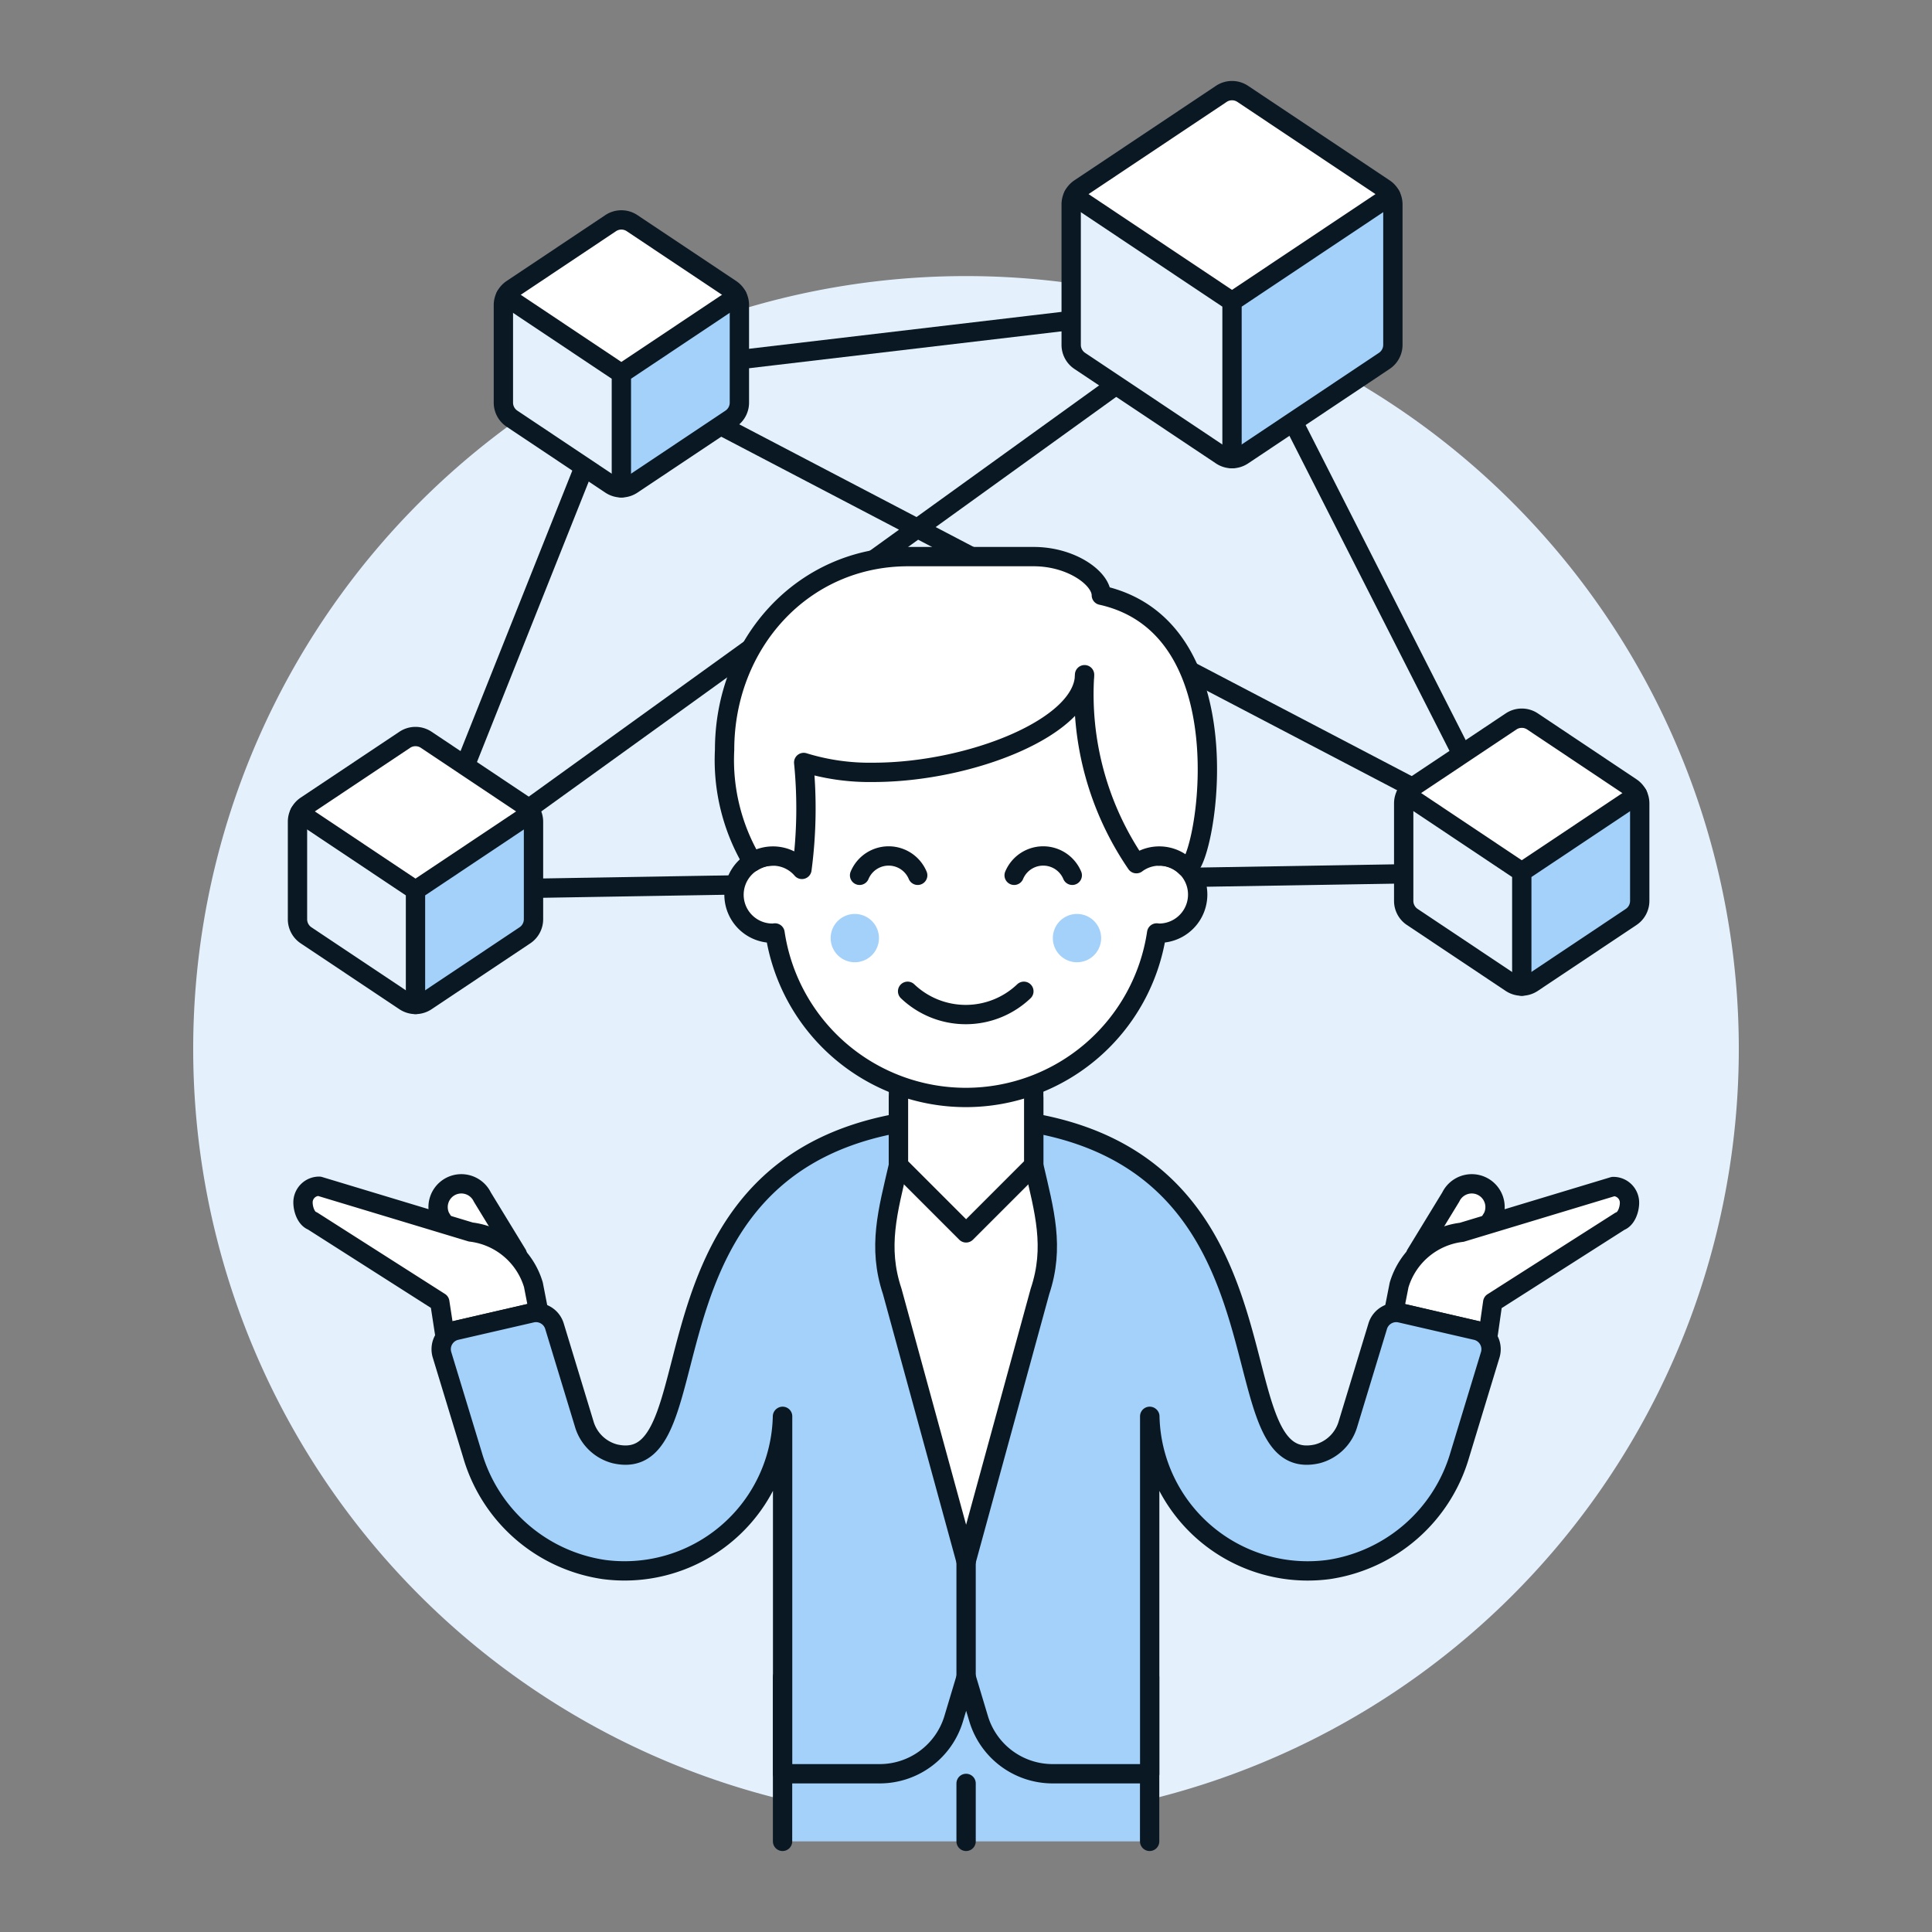
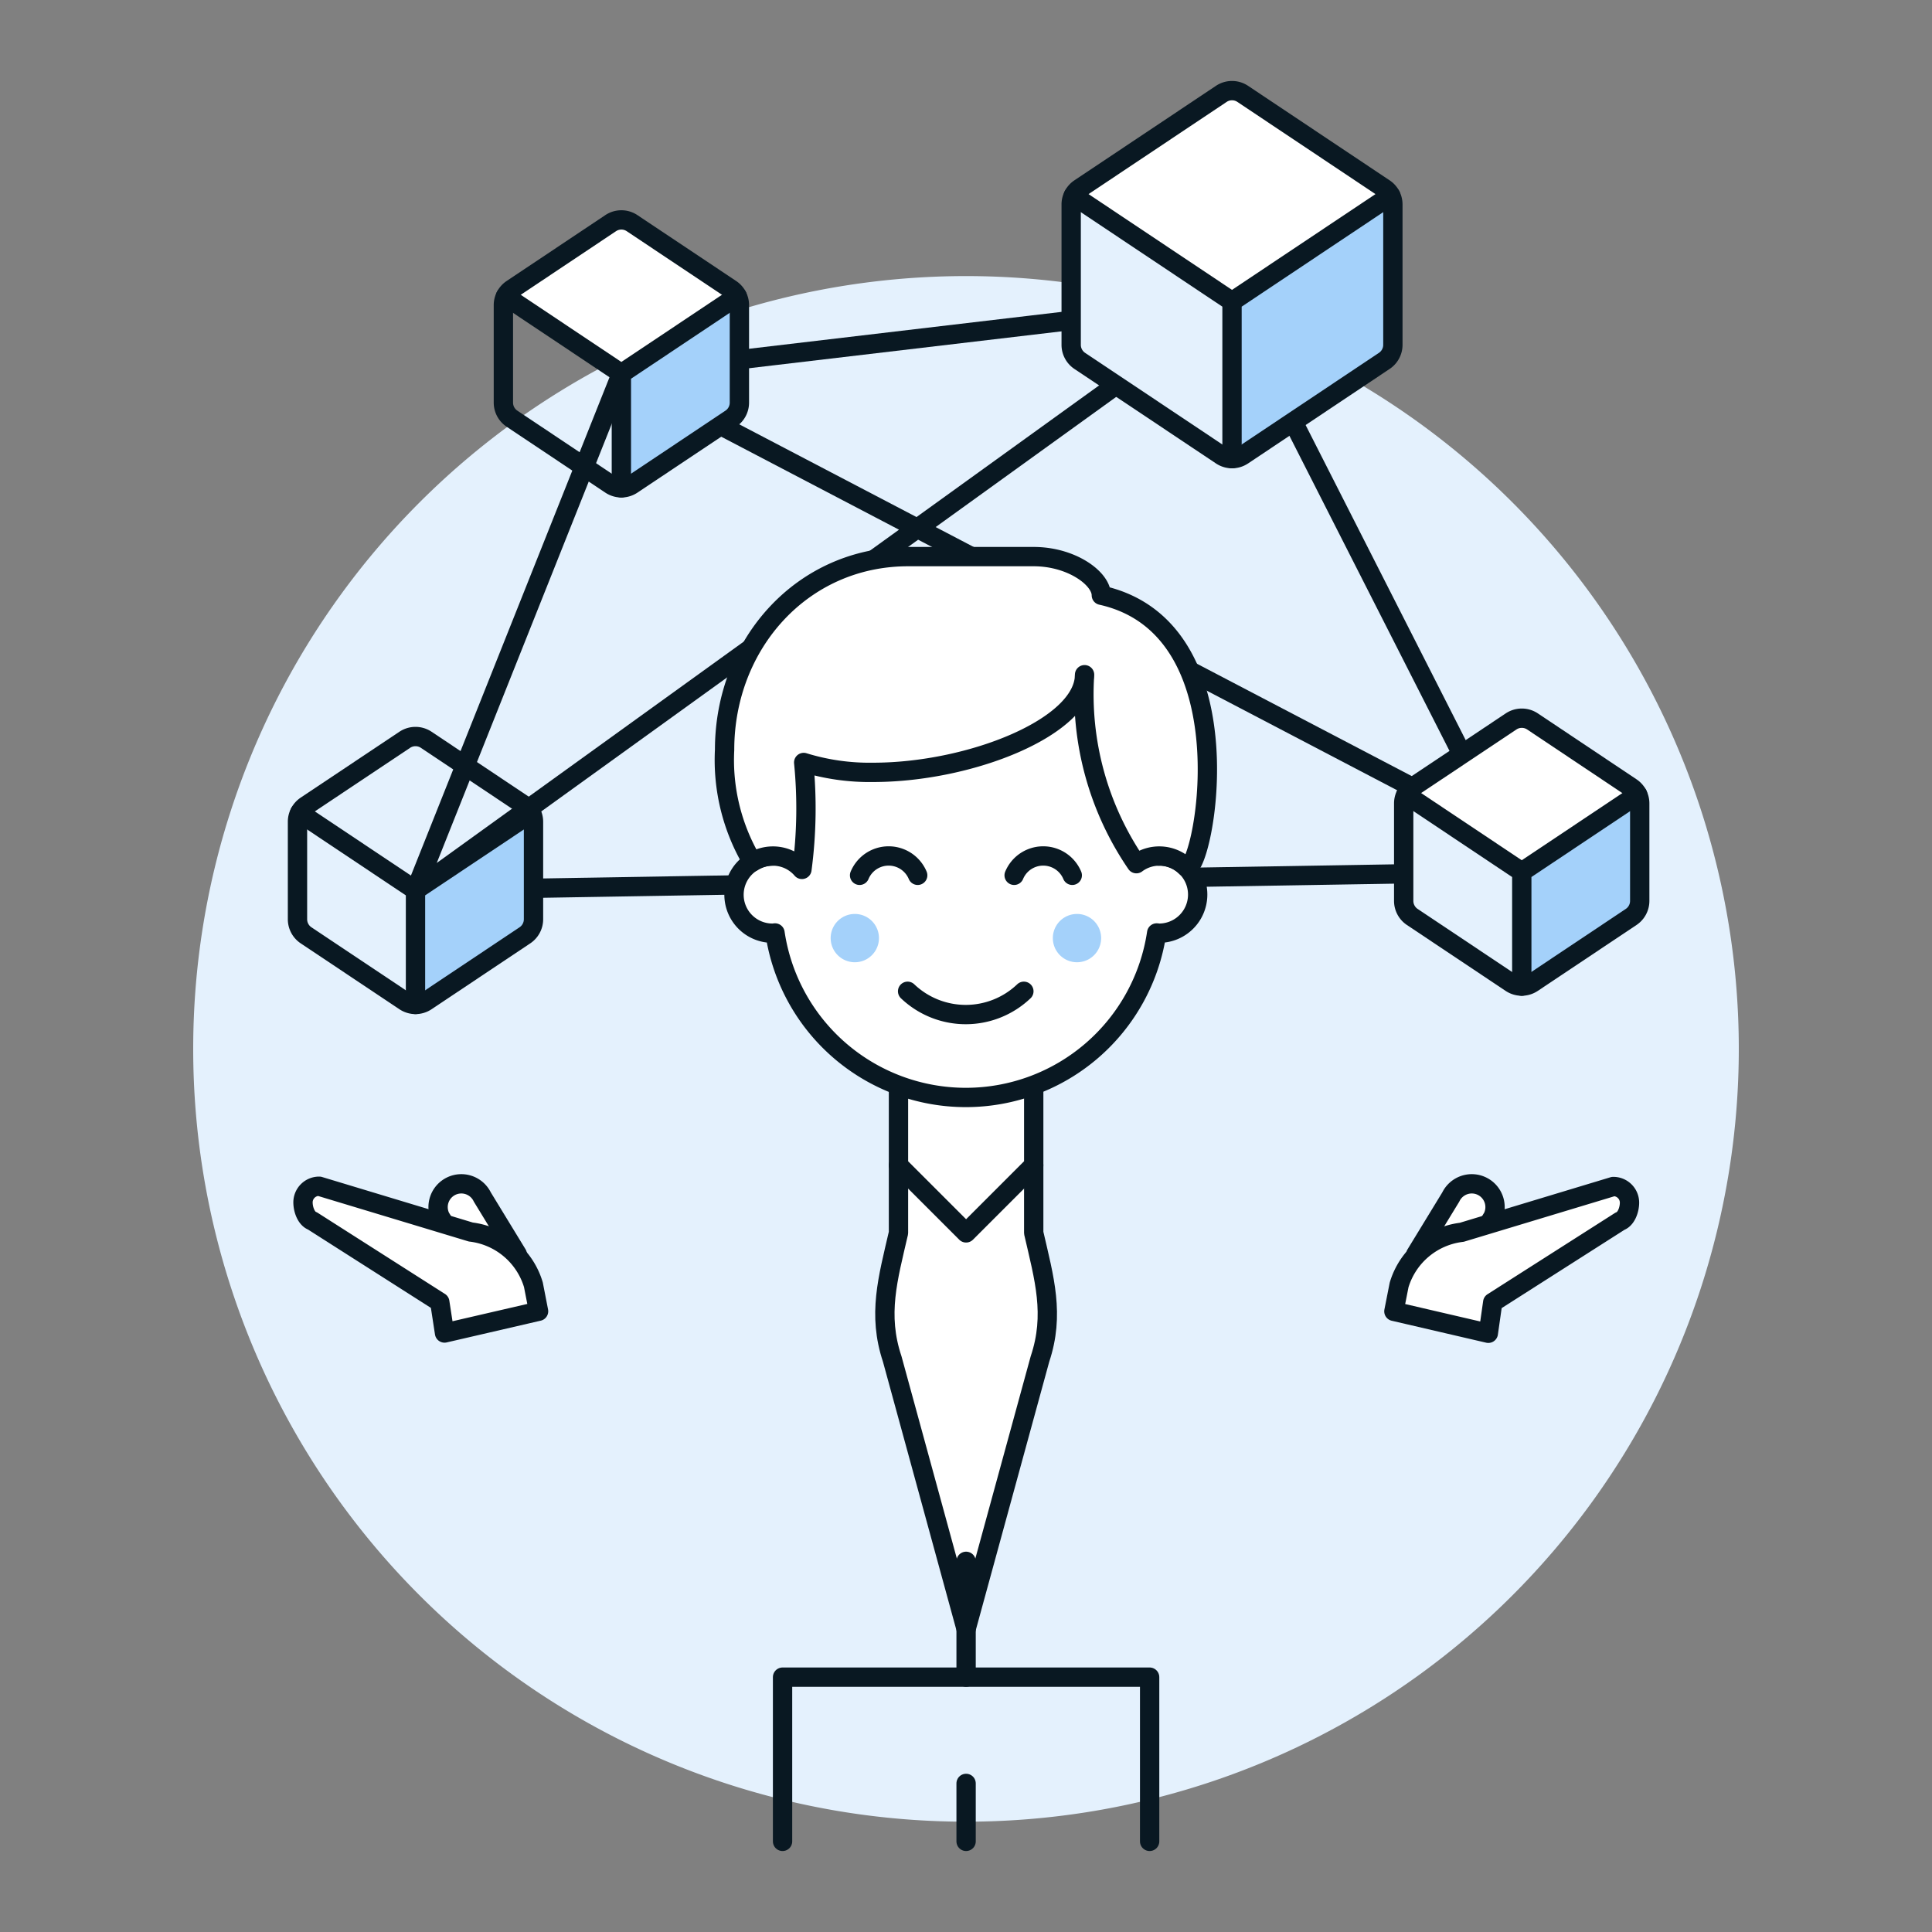
<svg xmlns="http://www.w3.org/2000/svg" viewBox="0 0 100 100">
  <rect x="0" y="0" width="100" height="100" fill="#808080" stroke="none" />
  <path d="M10 54.29a40 40 0 1 0 80 0 40 40 0 1 0-80 0Z" fill="#E4F1FD" />
  <path d="M63.769 15.605 21.506 46.077M32.162 19.336l40.942 21.416M32.162 19.336 21.506 46.077M63.769 15.605l14.998 29.522M32.162 19.336l31.607-3.731M21.506 46.077l57.261-.95" fill="none" stroke="#091822" stroke-linejoin="round" />
  <path d="m31.607 11.551-5.107 3.41a1.02 1.02 0 0 0-.332.372l6 4 6-4a1 1 0 0 0-.331-.371l-5.11-3.411a1 1 0 0 0-1.12 0Z" fill="#fff" />
  <path d="M38.27 15.791a1 1 0 0 0-.112-.458l-6 4v5.917a1 1 0 0 0 .554-.168l5.111-3.412a1 1 0 0 0 .443-.829Z" fill="#A4D1FA" />
-   <path d="M26.054 15.793v5.046a1 1 0 0 0 .444.832l5.109 3.411a1 1 0 0 0 .555.168v-5.914l-6-4a.993.993 0 0 0-.108.457Z" fill="#E4F1FD" />
  <path d="M32.717 11.551a1 1 0 0 0-1.11 0l-5.107 3.41a1 1 0 0 0-.445.832v5.046a1 1 0 0 0 .445.832l5.108 3.411a1 1 0 0 0 1.11 0l5.109-3.411a1 1 0 0 0 .444-.832v-5.046a1 1 0 0 0-.444-.832Z" fill="none" stroke="#091822" stroke-linecap="round" stroke-linejoin="round" />
  <path d="m26.166 15.333 5.996 4.003 5.996-4.003M32.162 19.336v5.914" fill="none" stroke="#091822" stroke-linecap="round" stroke-linejoin="round" />
-   <path d="M20.951 38.291 15.842 41.7a1 1 0 0 0-.332.372l6 4 6-4a1 1 0 0 0-.331-.371l-5.11-3.412a1 1 0 0 0-1.118.002Z" fill="#fff" />
  <path d="M27.614 42.532a.994.994 0 0 0-.112-.458l-6 4v5.914a1.006 1.006 0 0 0 .554-.168l5.111-3.412a1 1 0 0 0 .443-.829Z" fill="#A4D1FA" />
-   <path d="M15.4 42.534v5.046a1 1 0 0 0 .444.832l5.109 3.41a1 1 0 0 0 .555.169v-5.914l-6-4a.993.993 0 0 0-.108.457Z" fill="#E4F1FD" />
  <path d="M22.061 38.291a1 1 0 0 0-1.11 0L15.842 41.7a1 1 0 0 0-.444.831v5.049a1 1 0 0 0 .444.832l5.109 3.41a1 1 0 0 0 1.11 0l5.108-3.41a1 1 0 0 0 .445-.832v-5.047a1 1 0 0 0-.445-.831Z" fill="none" stroke="#091822" stroke-linecap="round" stroke-linejoin="round" />
  <path d="m15.51 42.074 5.996 4.003 5.996-4.003M21.506 46.077v5.913" fill="none" stroke="#091822" stroke-linecap="round" stroke-linejoin="round" />
  <path d="m78.212 37.342-5.112 3.41a1.007 1.007 0 0 0-.333.372l6 4 6-4a.993.993 0 0 0-.332-.371l-5.109-3.411a1 1 0 0 0-1.114 0Z" fill="#fff" />
  <path d="M84.876 41.582a1.013 1.013 0 0 0-.112-.458l-6 4v5.914a1 1 0 0 0 .555-.168l5.11-3.412a1 1 0 0 0 .444-.829Z" fill="#A4D1FA" />
  <path d="M72.659 41.584v5.046a1 1 0 0 0 .445.832l5.108 3.41a.994.994 0 0 0 .555.169v-5.914l-6-4a1 1 0 0 0-.108.457Z" fill="#E4F1FD" />
  <path d="M79.323 37.342a1 1 0 0 0-1.111 0l-5.112 3.41a1 1 0 0 0-.445.832v5.046a1 1 0 0 0 .445.832l5.108 3.41a1 1 0 0 0 1.111 0l5.108-3.41a1 1 0 0 0 .445-.832v-5.046a1 1 0 0 0-.445-.832Z" fill="none" stroke="#091822" stroke-linecap="round" stroke-linejoin="round" />
  <path d="m72.771 41.124 5.996 4.003 5.997-4.003M78.767 45.127v5.914" fill="none" stroke="#091822" stroke-linecap="round" stroke-linejoin="round" />
  <path d="M55.444 10.582v7.266a1 1 0 0 0 .444.832l7.326 4.891a1 1 0 0 0 .555.168V15.6l-8.213-5.482a.993.993 0 0 0-.112.464Z" fill="#E4F1FD" />
  <path d="M72.094 10.58a1 1 0 0 0-.112-.458L63.769 15.6v8.135a1 1 0 0 0 .553-.167l7.329-4.893a1 1 0 0 0 .443-.829Z" fill="#A4D1FA" />
  <path d="m63.769 15.6 8.213-5.482a1 1 0 0 0-.329-.37l-7.329-4.889a1 1 0 0 0-1.11 0L55.888 9.75a1 1 0 0 0-.332.372Z" fill="#fff" />
  <path d="m55.556 10.122 8.213 5.483 8.213-5.483M63.769 15.605v8.134" fill="none" stroke="#091822" stroke-linecap="round" stroke-linejoin="round" />
  <path d="M64.324 4.859a1 1 0 0 0-1.11 0L55.888 9.75a1 1 0 0 0-.444.832v7.266a1 1 0 0 0 .444.832l7.326 4.891a1 1 0 0 0 1.11 0l7.326-4.891a1 1 0 0 0 .445-.832v-7.266a1 1 0 0 0-.445-.832Z" fill="none" stroke="#091822" stroke-linecap="round" stroke-linejoin="round" />
-   <path d="M40.505 86.809h19v8.5h-19z" fill="#A4D1FA" />
  <path d="M40.505 95.309v-8.5h19v8.5M50.005 92.309v3" fill="none" stroke="#091822" stroke-linecap="round" stroke-linejoin="round" />
  <path d="m75.457 65.963-2.173-1.043 1.808-2.962a1.205 1.205 0 0 1 1.608-.565h0A1.205 1.205 0 0 1 77.265 63Z" fill="#fff" stroke="#091822" stroke-linecap="round" stroke-linejoin="round" />
  <path d="m75.66 63.783 7.84-2.369a.836.836 0 0 1 .843.836h0c0 .351-.162.84-.493.96l-6.587 4.2-.228 1.6-4.887-1.136.269-1.364a3.859 3.859 0 0 1 3.243-2.727ZM24.6 65.963l2.173-1.043-1.808-2.962a1.205 1.205 0 0 0-1.608-.565h0A1.205 1.205 0 0 0 22.794 63Z" fill="#fff" stroke="#091822" stroke-linecap="round" stroke-linejoin="round" />
  <path d="M24.369 63.769 16.526 61.4a.836.836 0 0 0-.843.836h0c0 .352.161.84.492.96l6.588 4.2.246 1.6 4.867-1.126-.267-1.37a3.86 3.86 0 0 0-3.24-2.731Z" fill="#fff" stroke="#091822" stroke-linecap="round" stroke-linejoin="round" />
-   <path d="m71.31 68.644-1.534 5.044a2.245 2.245 0 0 1-1.592 1.563c-5.634 1.293-.163-16.607-17.43-17.42-.253-.012-.5 0-.749 0s-.5-.016-.749 0c-17.28.813-11.792 18.715-17.43 17.419a2.243 2.243 0 0 1-1.592-1.562L28.7 68.644a1 1 0 0 0-1.182-.684l-3.907.9a1 1 0 0 0-.732 1.266l1.576 5.178a8.351 8.351 0 0 0 6.787 5.932 8.174 8.174 0 0 0 9.258-7.921l.008-.006v18.5h5.024a4 4 0 0 0 3.831-2.85l.645-2.15.645 2.15a4 4 0 0 0 3.831 2.85h5.024v-18.5l.008.006a8.175 8.175 0 0 0 9.255 7.923 8.353 8.353 0 0 0 6.788-5.933l1.575-5.178a1 1 0 0 0-.732-1.266l-3.907-.9a1 1 0 0 0-1.185.683Z" fill="#A4D1FA" stroke="#091822" stroke-linecap="round" stroke-linejoin="round" />
-   <path d="M53.505 60.314v-3.5h-7v3.5c-.547 2.371-1.093 4.222-.323 6.53l3.823 13.97 3.823-13.97c.772-2.308.224-4.159-.323-6.53Z" fill="#fff" stroke="#091822" stroke-linecap="round" stroke-linejoin="round" />
+   <path d="M53.505 60.314h-7v3.5c-.547 2.371-1.093 4.222-.323 6.53l3.823 13.97 3.823-13.97c.772-2.308.224-4.159-.323-6.53Z" fill="#fff" stroke="#091822" stroke-linecap="round" stroke-linejoin="round" />
  <path d="m53.505 60.314-3.5 3.5-3.5-3.5v-5.5h7v5.5z" fill="#fff" stroke="#091822" stroke-linecap="round" stroke-linejoin="round" />
  <path d="M50.005 86.809v-5.995" fill="none" stroke="#091822" stroke-linecap="round" stroke-linejoin="round" />
  <path d="M59.992 44.31v-2.474a10 10 0 1 0-20-.03l.01 2.5a1.955 1.955 0 0 0-1.059.309 1.99 1.99 0 0 0 1.049 3.687c.042 0 .081-.009.123-.012a9.986 9.986 0 0 0 19.754 0c.042 0 .081.012.123.012a2 2 0 1 0 0-4Z" fill="#fff" stroke="#091822" stroke-linecap="round" stroke-linejoin="round" />
  <path d="M46.978 51.309a4.361 4.361 0 0 0 6.017 0M55.5 45.306a1.63 1.63 0 0 0-3.008 0M47.5 45.306a1.63 1.63 0 0 0-3.008 0" fill="none" stroke="#091822" stroke-linecap="round" stroke-linejoin="round" />
  <path d="M42.995 48.556a1.25 1.25 0 1 0 2.5 0 1.25 1.25 0 1 0-2.5 0ZM54.495 48.556a1.25 1.25 0 1 0 2.5 0 1.25 1.25 0 1 0-2.5 0Z" fill="#A4D1FA" />
  <path d="M57.005 30.81c0-.874-1.545-2-3.5-2h-6.5c-5.483 0-9.5 4.521-9.5 10a10.31 10.31 0 0 0 1.441 5.809 1.974 1.974 0 0 1 2.562.381 24.049 24.049 0 0 0 .091-5.534 11.558 11.558 0 0 0 3.6.511c5.008 0 10.938-2.345 10.938-5.054a15.513 15.513 0 0 0 2.682 9.781 1.969 1.969 0 0 1 2.489.1l.072.068c.807.807 3.541-12.303-4.375-14.062Z" fill="#fff" stroke="#091822" stroke-linecap="round" stroke-linejoin="round" />
</svg>